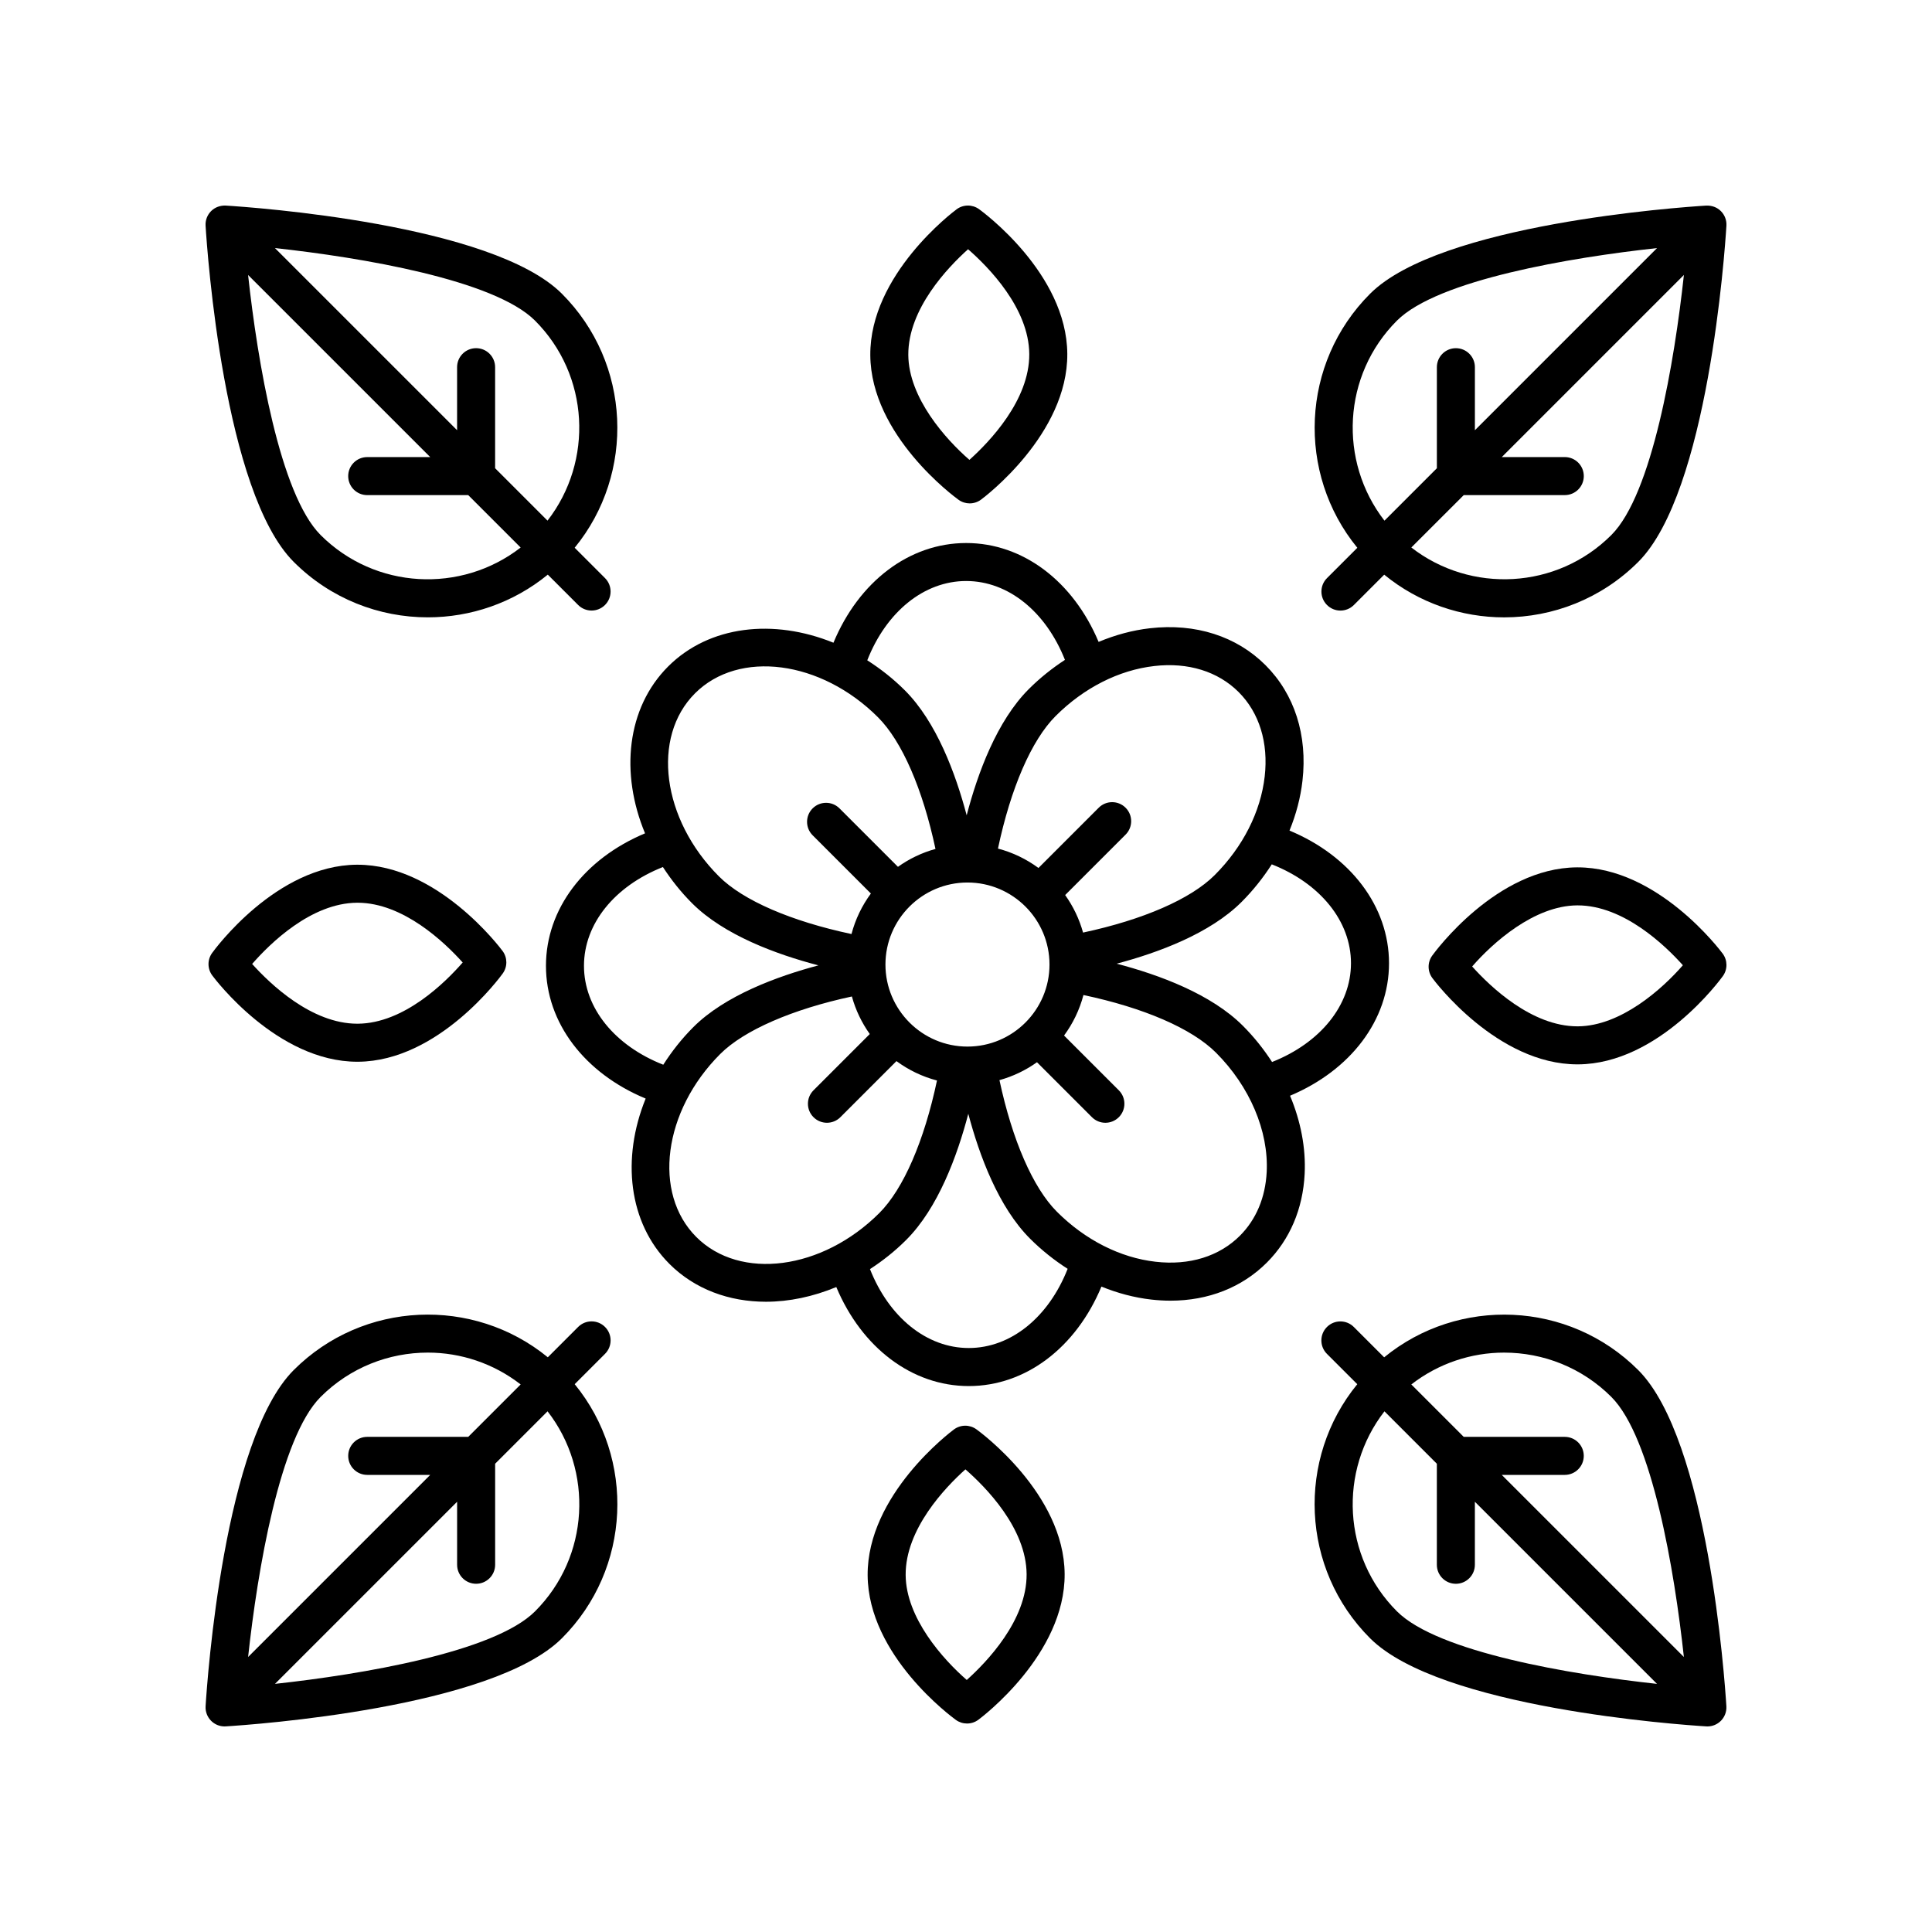
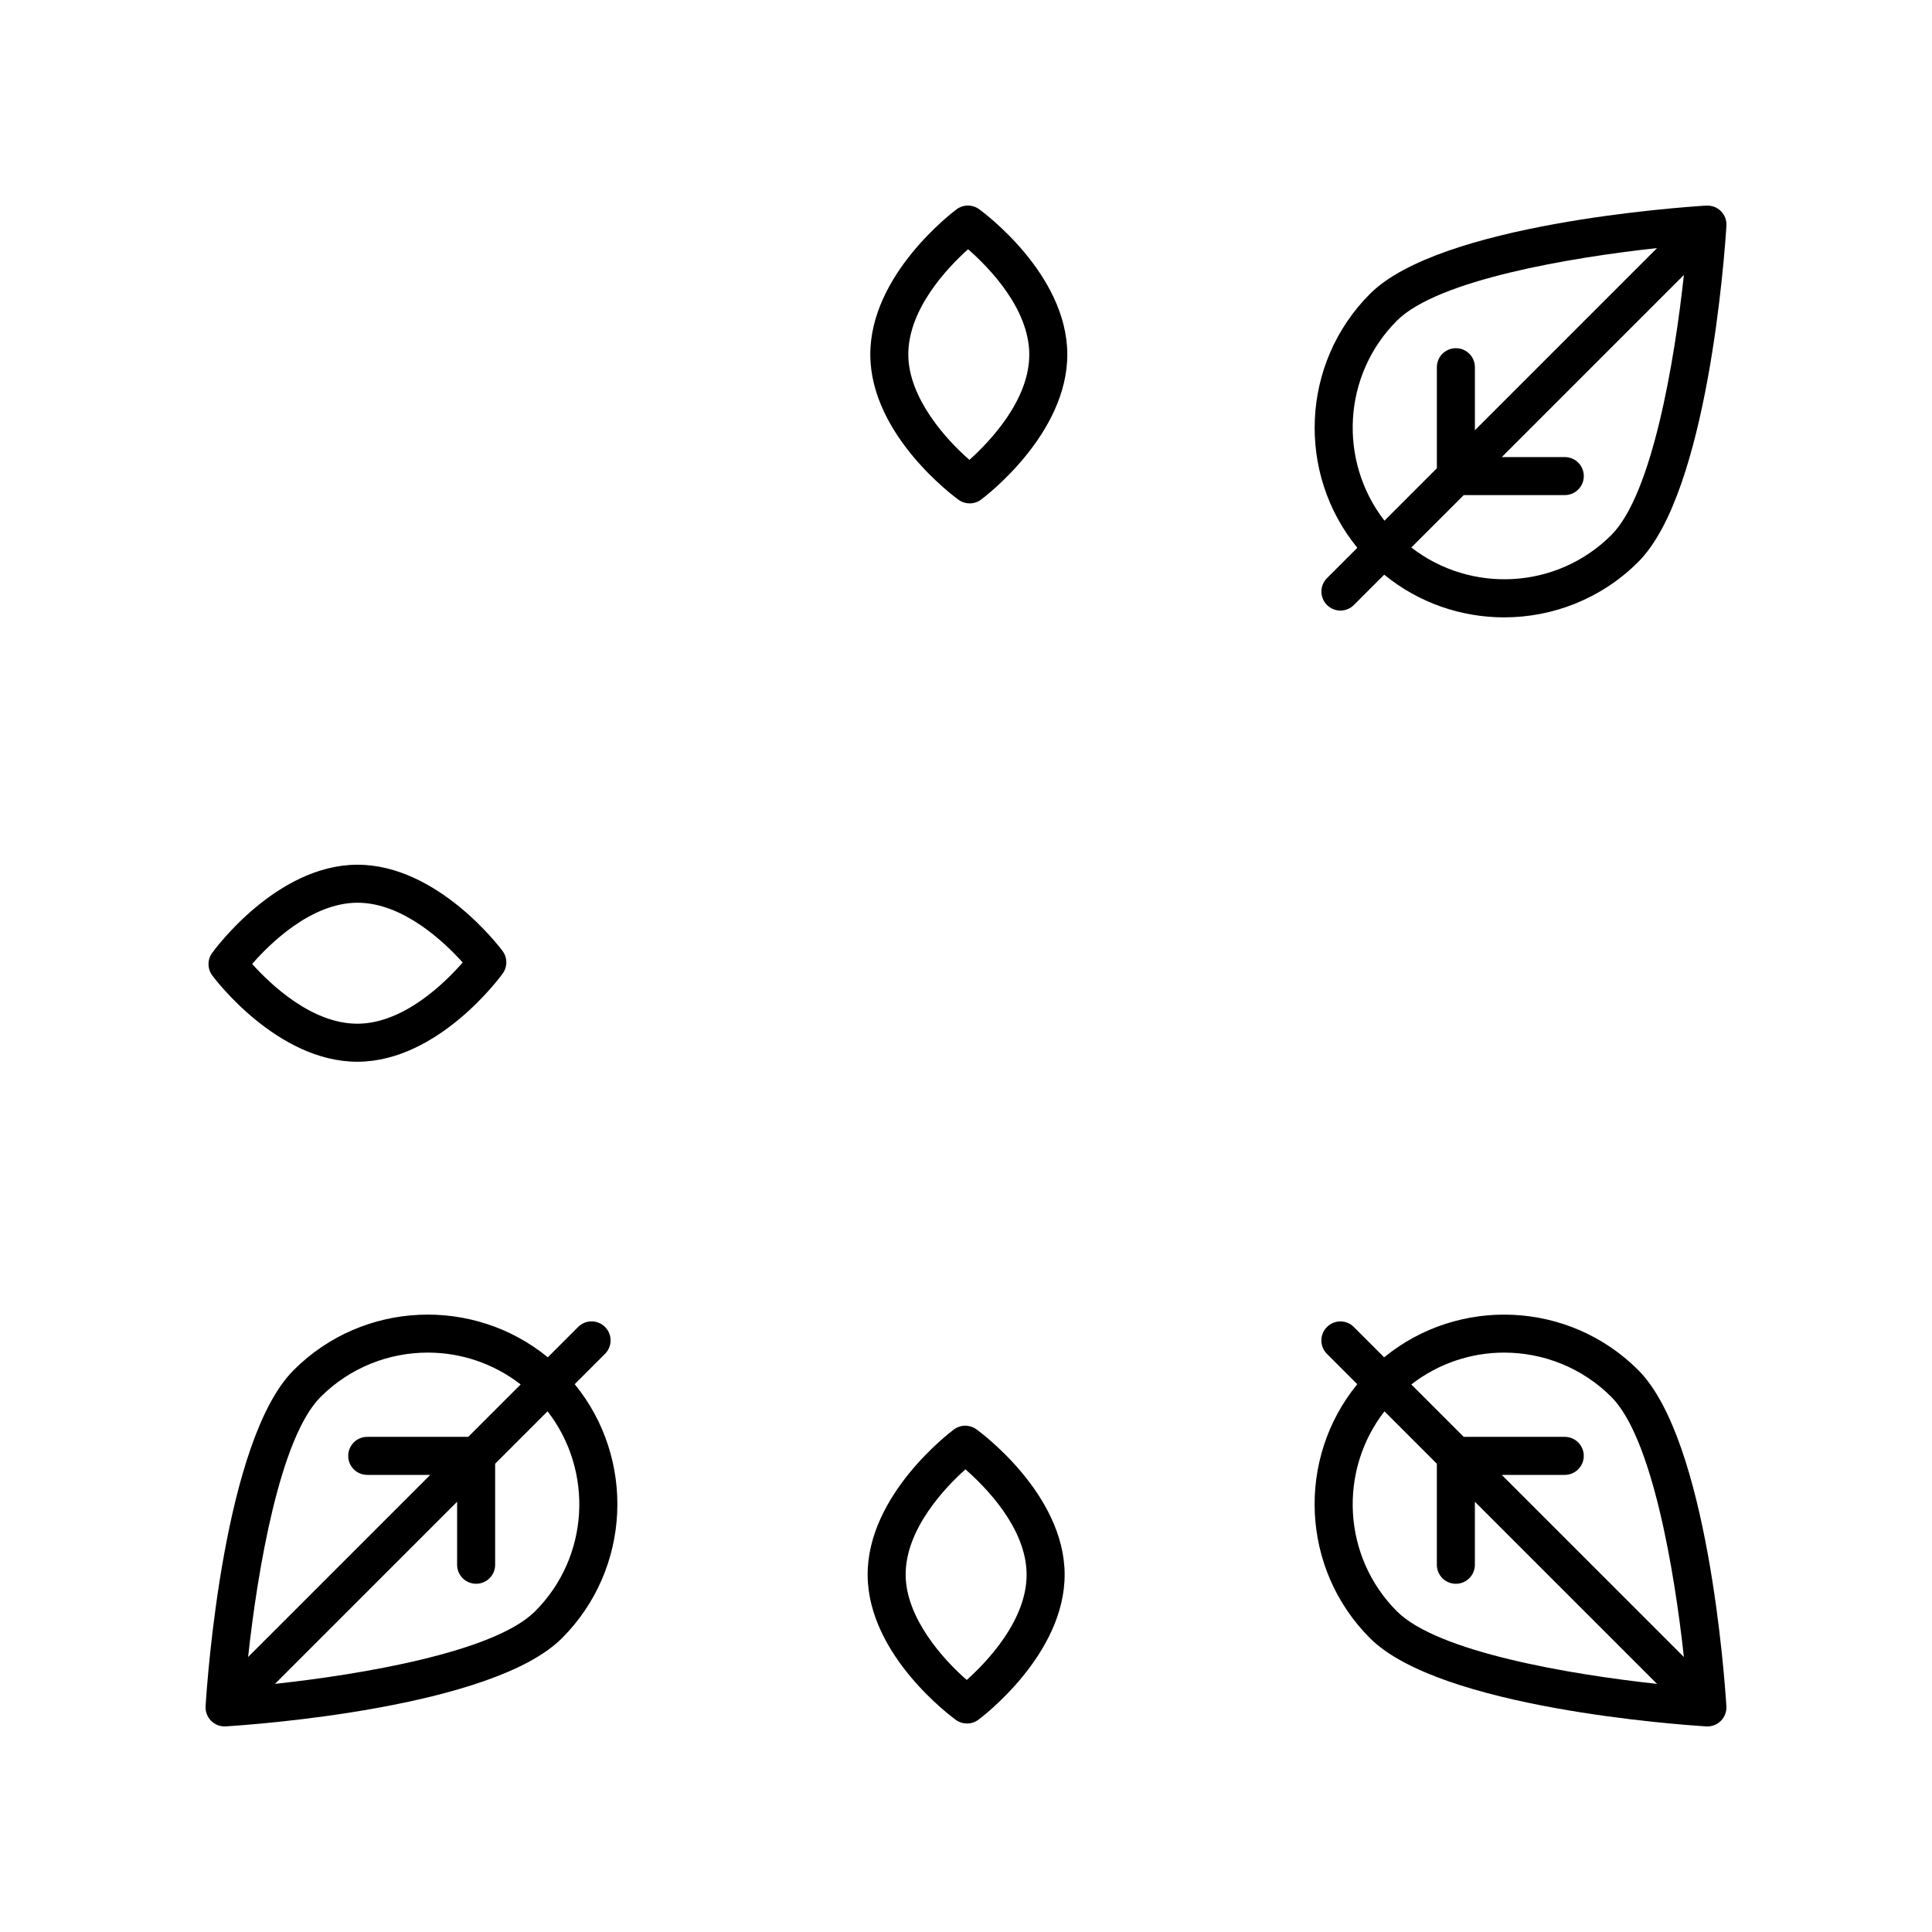
<svg xmlns="http://www.w3.org/2000/svg" fill="#000000" width="800px" height="800px" version="1.1" viewBox="144 144 512 512">
  <g>
    <path d="m398.03 276.45c0.879 0.641 1.914 0.953 2.945 0.953 1.055 0 2.109-0.328 3.004-0.992 0.941-0.695 23.012-17.324 22.867-38.648-0.145-21.328-22.441-37.648-23.391-38.336-1.777-1.285-4.184-1.27-5.949 0.043-0.941 0.699-23.008 17.324-22.867 38.648s22.438 37.648 23.391 38.332zm2.519-66.402c5.383 4.695 16.137 15.598 16.219 27.789 0.082 12.211-10.555 23.273-15.863 28.031-6.262-5.445-16.117-16.418-16.195-27.812-0.078-12.195 10.523-23.242 15.84-28.008z" />
    <path d="m238.75 373.16h-0.207c-21.324 0.148-37.652 22.445-38.336 23.395-1.285 1.781-1.266 4.188 0.043 5.949 0.695 0.941 17.219 22.867 38.441 22.867h0.207c21.324-0.148 37.652-22.445 38.336-23.395 1.285-1.781 1.266-4.188-0.043-5.949-0.695-0.941-17.219-22.867-38.441-22.867zm0.078 42.133h-0.141c-12.137 0-23.113-10.539-27.867-15.836 4.699-5.383 15.598-16.137 27.789-16.223h0.141c12.137 0 23.113 10.539 27.867 15.836-4.699 5.383-15.598 16.141-27.789 16.223z" />
    <path d="m400.27 600.75c1.055 0 2.109-0.328 3-0.992 0.941-0.695 23.012-17.32 22.871-38.648-0.145-21.324-22.441-37.645-23.391-38.332-1.777-1.285-4.184-1.27-5.949 0.043-0.941 0.695-23.012 17.32-22.867 38.648 0.145 21.324 22.441 37.645 23.391 38.332 0.879 0.633 1.91 0.949 2.945 0.949zm-16.262-39.352c-0.082-12.195 10.52-23.238 15.836-28.004 5.383 4.695 16.137 15.59 16.219 27.785 0.082 12.211-10.555 23.273-15.863 28.031-6.262-5.449-16.117-16.418-16.191-27.812z" />
-     <path d="m562.1 373.86h-0.215c-21.324 0.145-37.652 22.441-38.336 23.391-1.285 1.781-1.266 4.188 0.043 5.949 0.695 0.941 17.219 22.867 38.441 22.867h0.207c21.324-0.145 37.652-22.441 38.336-23.391 1.285-1.781 1.266-4.188-0.039-5.949-0.699-0.941-17.219-22.867-38.438-22.867zm0.07 42.129h-0.141c-12.156 0-23.148-10.574-27.891-15.863 5.445-6.262 16.414-16.113 27.812-16.191h0.148c12.148 0 23.145 10.574 27.883 15.863-5.445 6.262-16.414 16.113-27.812 16.191z" />
-     <path d="m292.91 221.84c-18.477-18.48-81.914-22.918-89.09-23.359-1.461-0.059-2.856 0.441-3.875 1.465-1.02 1.023-1.555 2.43-1.465 3.871 0.445 7.172 4.887 70.621 23.359 89.09 9.797 9.801 22.664 14.695 35.535 14.695 11.289 0 22.578-3.777 31.797-11.316l8.039 8.039c0.984 0.984 2.273 1.477 3.562 1.477 1.289 0 2.578-0.492 3.562-1.477 1.969-1.969 1.969-5.156 0-7.125l-8.039-8.039c16.129-19.711 15.004-48.93-3.387-67.32zm-63.949 63.945c-10.812-10.812-16.734-46.062-19.215-68.914l48.262 48.258-16.695 0.004c-2.781 0-5.039 2.254-5.039 5.039 0 2.785 2.254 5.039 5.039 5.039h26.773l13.891 13.891c-15.75 12.223-38.555 11.141-53.016-3.316zm46.25-17.699v-26.777c0-2.785-2.254-5.039-5.039-5.039-2.781 0-5.039 2.254-5.039 5.039v16.699l-48.27-48.266c22.852 2.477 58.098 8.398 68.918 19.219 14.457 14.457 15.539 37.262 3.316 53.012z" />
    <path d="m296.3 510.82 8.039-8.039c1.969-1.969 1.969-5.156 0-7.125s-5.156-1.969-7.125 0l-8.039 8.039c-19.723-16.133-48.941-15.008-67.332 3.379-18.473 18.469-22.914 81.918-23.359 89.09-0.09 1.441 0.445 2.848 1.465 3.871 0.953 0.957 2.234 1.484 3.566 1.484 0.102 0 0.207-0.004 0.312-0.012 7.172-0.441 70.613-4.879 89.09-23.359 18.391-18.391 19.516-47.609 3.383-67.328zm-67.332 3.383c7.832-7.832 18.121-11.75 28.41-11.75 8.703 0 17.387 2.836 24.602 8.438l-13.891 13.891h-26.77c-2.781 0-5.039 2.254-5.039 5.039 0 2.785 2.254 5.039 5.039 5.039h16.695l-48.262 48.262c2.477-22.855 8.395-58.098 19.215-68.918zm-12.094 76.039 48.266-48.266v16.699c0 2.785 2.254 5.039 5.039 5.039 2.781 0 5.039-2.254 5.039-5.039v-26.773l13.891-13.891c12.223 15.746 11.141 38.555-3.316 53.012-10.812 10.816-46.062 16.738-68.918 19.219z" />
    <path d="m507.08 578.15c18.477 18.48 81.914 22.918 89.09 23.359 0.105 0.004 0.211 0.012 0.312 0.012 1.332 0 2.613-0.527 3.562-1.477 1.02-1.023 1.555-2.43 1.465-3.871-0.445-7.172-4.887-70.621-23.359-89.09-18.395-18.398-47.613-19.516-67.332-3.379l-8.039-8.039c-1.969-1.969-5.156-1.969-7.125 0s-1.969 5.156 0 7.125l8.039 8.039c-16.129 19.711-15.004 48.93 3.387 67.32zm35.539-75.695c10.289 0 20.578 3.918 28.41 11.75 10.812 10.812 16.734 46.062 19.215 68.914l-48.262-48.258h16.695c2.781 0 5.039-2.254 5.039-5.039 0-2.785-2.254-5.039-5.039-5.039h-26.773l-13.891-13.891c7.219-5.602 15.902-8.438 24.605-8.438zm-17.84 29.449v26.777c0 2.785 2.254 5.039 5.039 5.039 2.781 0 5.039-2.254 5.039-5.039v-16.699l48.27 48.266c-22.852-2.477-58.098-8.398-68.918-19.219-14.457-14.457-15.539-37.262-3.316-53.012z" />
    <path d="m578.16 292.91c18.473-18.469 22.914-81.918 23.359-89.09 0.09-1.441-0.445-2.848-1.465-3.871s-2.391-1.516-3.875-1.465c-7.172 0.441-70.613 4.879-89.09 23.359-18.391 18.391-19.516 47.609-3.383 67.324l-8.039 8.039c-1.969 1.969-1.969 5.156 0 7.125 0.984 0.984 2.273 1.477 3.562 1.477 1.289 0 2.578-0.492 3.562-1.477l8.039-8.039c9.215 7.539 20.504 11.316 31.797 11.316 12.863-0.004 25.734-4.902 35.531-14.699zm-63.949-63.945c10.816-10.816 46.066-16.738 68.918-19.219l-48.266 48.266v-16.699c0-2.785-2.254-5.039-5.039-5.039-2.781 0-5.039 2.254-5.039 5.039v26.777l-13.891 13.891c-12.223-15.754-11.141-38.559 3.316-53.016zm17.699 46.242h26.773c2.781 0 5.039-2.254 5.039-5.039s-2.254-5.039-5.039-5.039h-16.695l48.262-48.262c-2.477 22.852-8.398 58.098-19.219 68.914-14.457 14.461-37.262 15.539-53.016 3.312z" />
-     <path d="m485.73 364.11c1.754-4.289 2.93-8.727 3.438-13.199 1.379-12.062-2.098-22.941-9.789-30.629-7.688-7.691-18.574-11.168-30.633-9.789-4.617 0.523-9.191 1.77-13.605 3.617-6.738-16.039-20.039-26.203-35.09-26.203-15.121 0-28.465 10.258-35.176 26.422-15.816-6.434-32.906-4.609-43.812 6.293-10.996 10.996-12.75 28.289-6.121 44.219-16.066 6.734-26.258 20.043-26.258 35.113 0 15.129 10.262 28.469 26.422 35.18-6.43 15.812-4.609 32.906 6.297 43.812 6.746 6.746 15.863 10.031 25.582 10.031 6.125-0.004 12.484-1.336 18.641-3.898 6.738 16.055 20.047 26.242 35.109 26.242 15.105 0 28.438-10.234 35.156-26.363 4.289 1.754 8.727 2.926 13.199 3.438 1.727 0.195 3.426 0.297 5.098 0.297 10.012 0 18.941-3.5 25.531-10.086 6.098-6.098 9.566-14.23 10.027-23.512 0.34-6.848-1.035-13.953-3.871-20.715 16.051-6.754 26.227-20.059 26.227-35.109 0-15.102-10.238-28.438-26.371-35.16zm-35.84-43.605c8.965-1.039 16.895 1.434 22.367 6.902 5.473 5.473 7.922 13.41 6.902 22.363-1.07 9.383-5.777 18.66-13.254 26.141-6.371 6.367-19 11.832-34.883 15.23-1-3.613-2.617-6.965-4.742-9.945l16.016-16.016c1.969-1.969 1.969-5.156 0-7.125s-5.156-1.969-7.125 0l-15.965 15.965c-3.184-2.348-6.809-4.106-10.734-5.141 3.383-15.996 8.867-28.715 15.281-35.125 7.477-7.473 16.758-12.18 26.137-13.25zm-49.5 100.85c-11.984 0-21.738-9.75-21.738-21.742 0-11.984 9.75-21.738 21.738-21.738s21.738 9.75 21.738 21.738c0 11.992-9.75 21.742-21.738 21.742zm-0.34-123.38c11.152 0 21.117 8.137 26.172 20.898-3.391 2.215-6.625 4.785-9.59 7.754-8.43 8.43-13.516 22.203-16.453 33.438-2.938-11.098-8.008-24.738-16.363-33.098-3.109-3.109-6.477-5.738-9.98-7.977 5.039-12.832 15.027-21.016 26.215-21.016zm-71.867 29.766c11.625-11.617 33.383-8.773 48.5 6.348 6.371 6.371 11.84 19.008 15.23 34.887-3.613 1-6.969 2.617-9.945 4.742l-15.488-15.488c-1.969-1.969-5.156-1.969-7.125 0s-1.969 5.156 0 7.125l15.438 15.438c-2.348 3.184-4.106 6.809-5.141 10.734-15.996-3.391-28.73-8.887-35.125-15.277-15.113-15.125-17.965-36.887-6.344-48.508zm-29.422 72.207c0-11.156 8.145-21.125 20.918-26.176 2.188 3.363 4.734 6.602 7.731 9.598 8.453 8.453 22.324 13.539 33.48 16.461-10.883 2.898-24.766 7.984-33.137 16.355-3.109 3.109-5.742 6.477-7.977 9.977-12.836-5.039-21.016-15.027-21.016-26.215zm29.766 71.867c-11.621-11.625-8.773-33.383 6.348-48.5 6.316-6.312 19.172-11.867 34.883-15.238 1 3.617 2.617 6.973 4.742 9.953l-14.914 14.914c-1.969 1.969-1.969 5.156 0 7.125 0.984 0.984 2.273 1.477 3.562 1.477 1.289 0 2.578-0.492 3.562-1.477l14.863-14.863c3.184 2.348 6.809 4.109 10.738 5.141-3.391 15.996-8.875 28.719-15.281 35.121-15.121 15.113-36.887 17.965-48.504 6.348zm72.207 29.422c-11.152 0-21.125-8.137-26.18-20.91 3.363-2.188 6.602-4.738 9.598-7.734 8.43-8.426 13.523-22.234 16.457-33.43 2.938 11.086 8.008 24.734 16.359 33.086 3.078 3.078 6.438 5.738 9.969 8.004-5.043 12.812-15.023 20.984-26.203 20.984zm71.867-29.766c-5.473 5.473-13.391 7.941-22.367 6.902-9.379-1.066-18.66-5.777-26.137-13.25-6.363-6.363-11.832-18.996-15.23-34.879 3.613-1 6.969-2.617 9.945-4.742l14.566 14.566c0.984 0.984 2.273 1.477 3.562 1.477s2.578-0.492 3.562-1.477c1.969-1.969 1.969-5.156 0-7.125l-14.516-14.516c2.348-3.184 4.106-6.809 5.141-10.738 16 3.387 28.715 8.863 35.125 15.277 8.953 8.949 13.973 20.766 13.438 31.609-0.34 6.754-2.789 12.594-7.09 16.895zm8.508-46.031c-2.211-3.406-4.781-6.644-7.734-9.598-8.426-8.43-22.203-13.512-33.449-16.457 11.137-2.945 24.754-8.012 33.105-16.359 3.078-3.078 5.734-6.441 8.004-9.969 12.816 5.047 20.988 15.031 20.988 26.207 0 11.152-8.141 21.121-20.914 26.176z" />
  </g>
</svg>